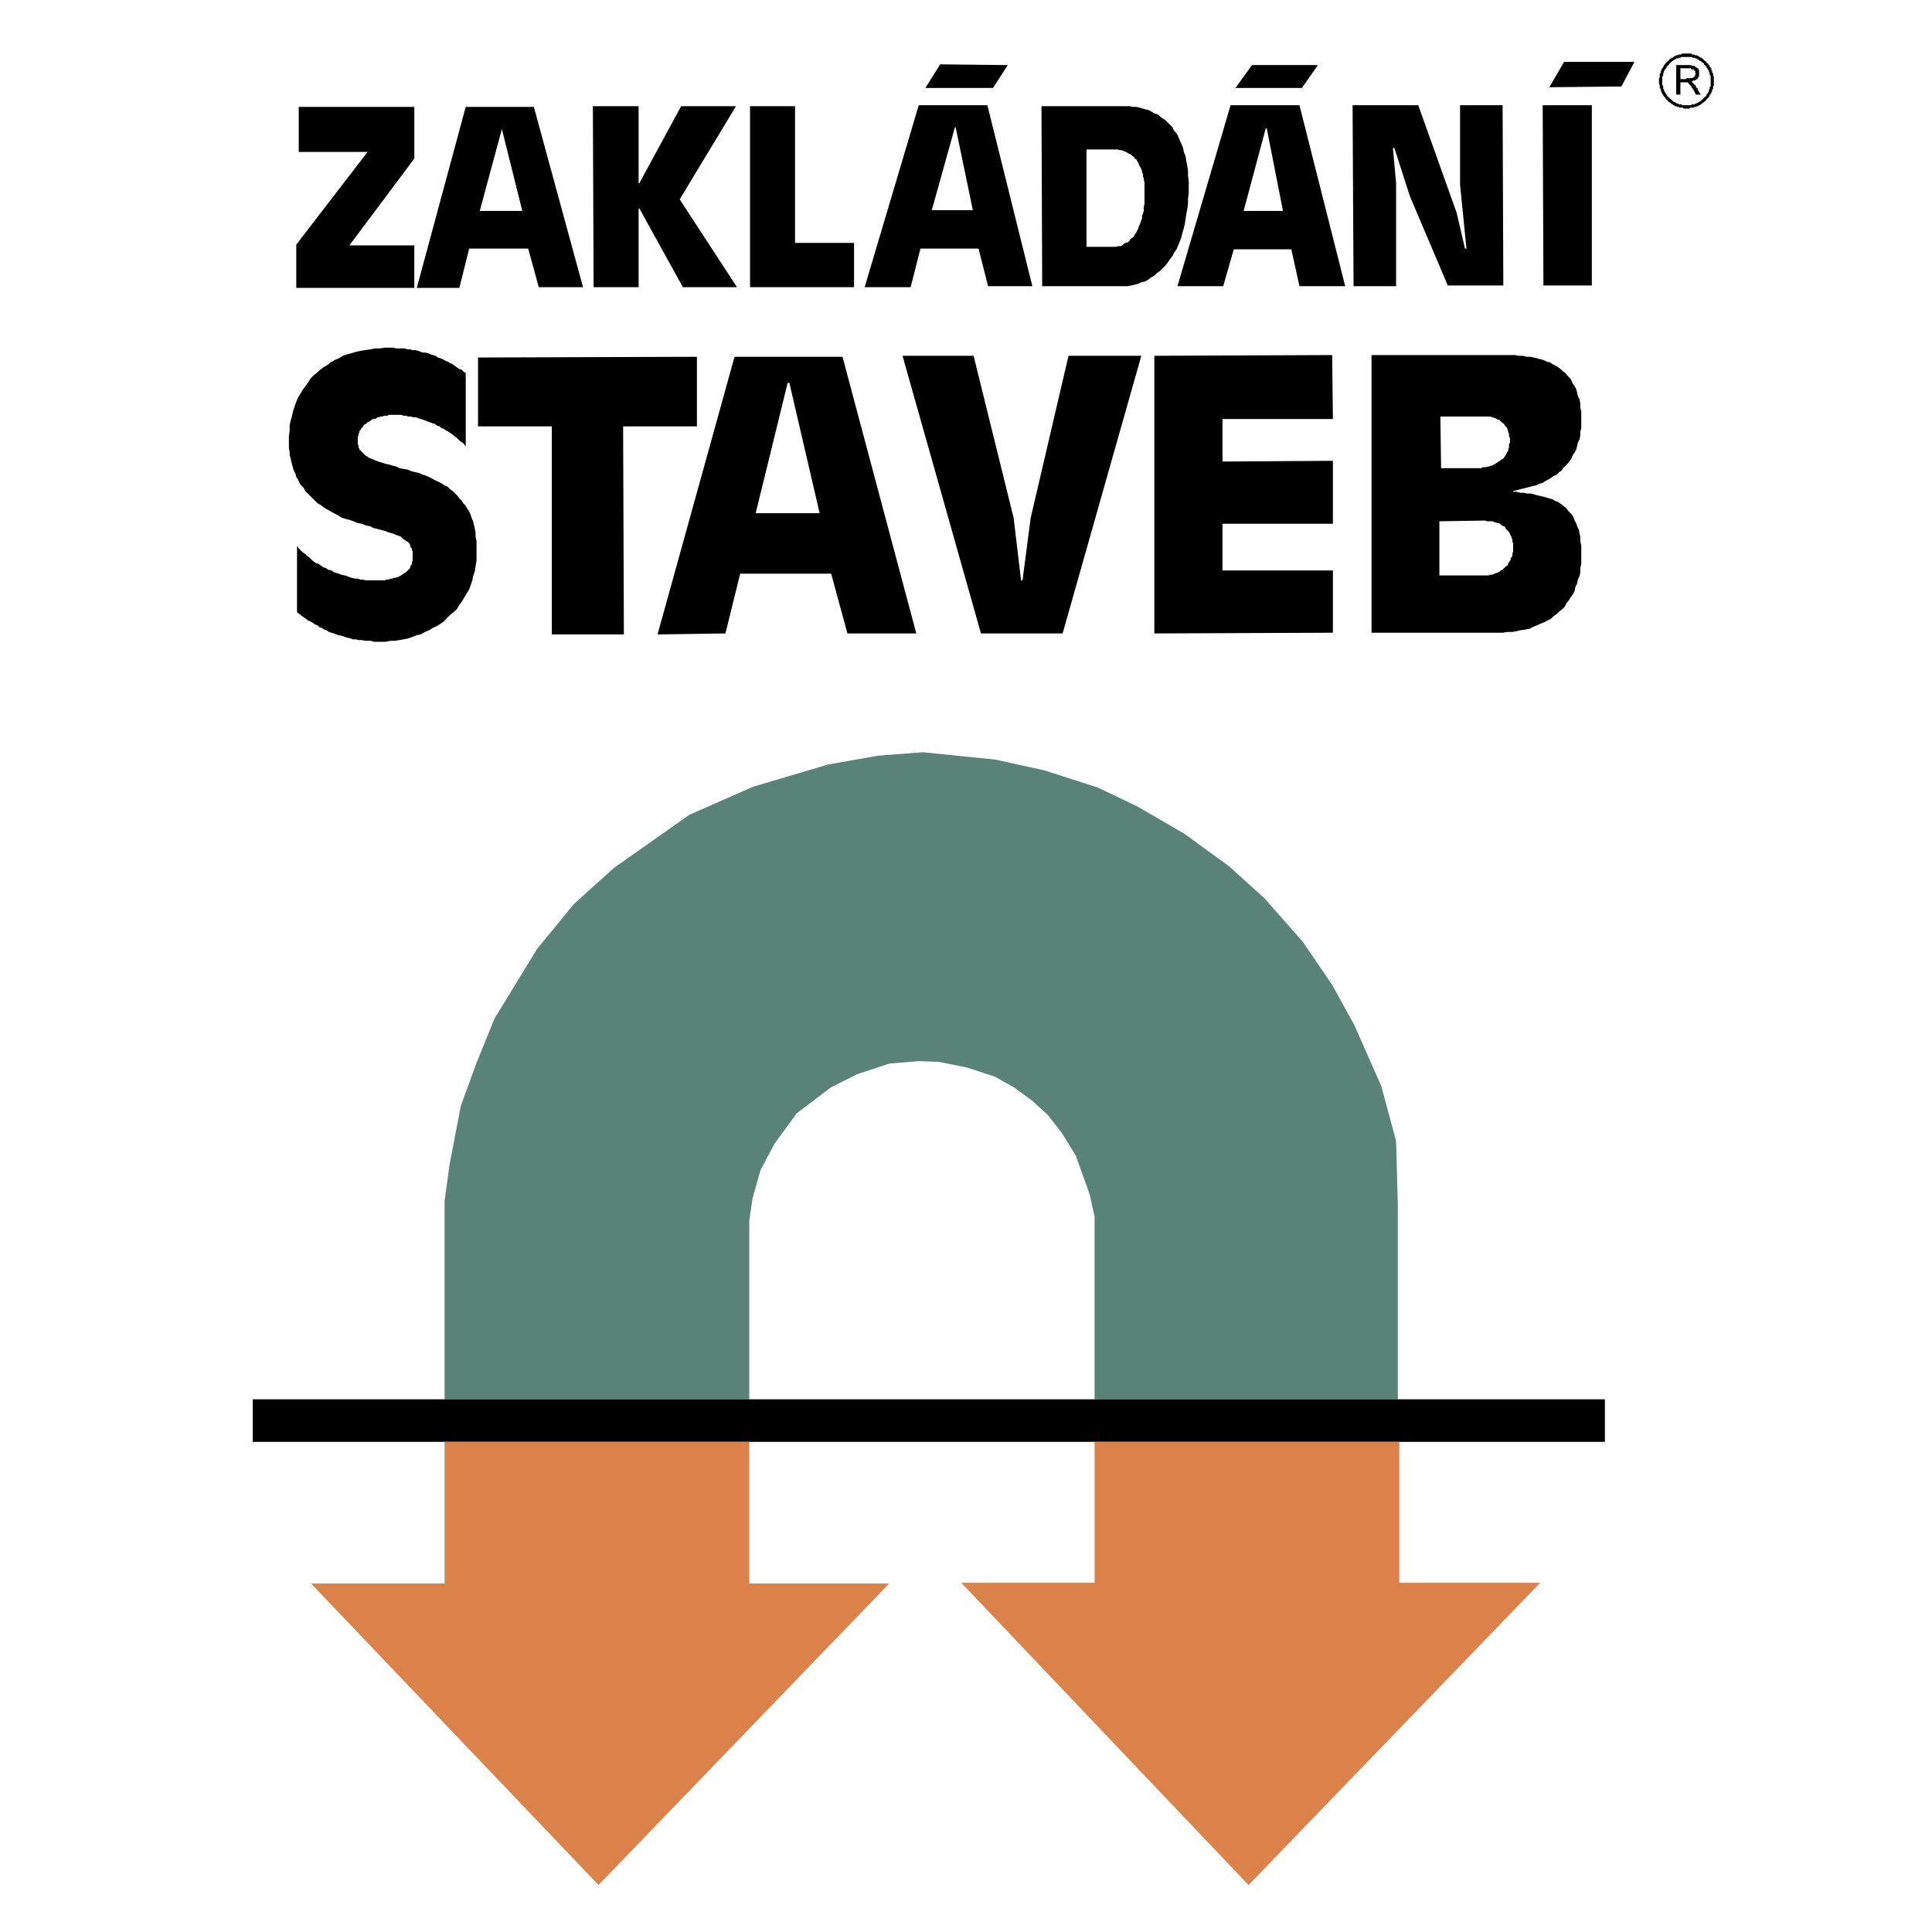
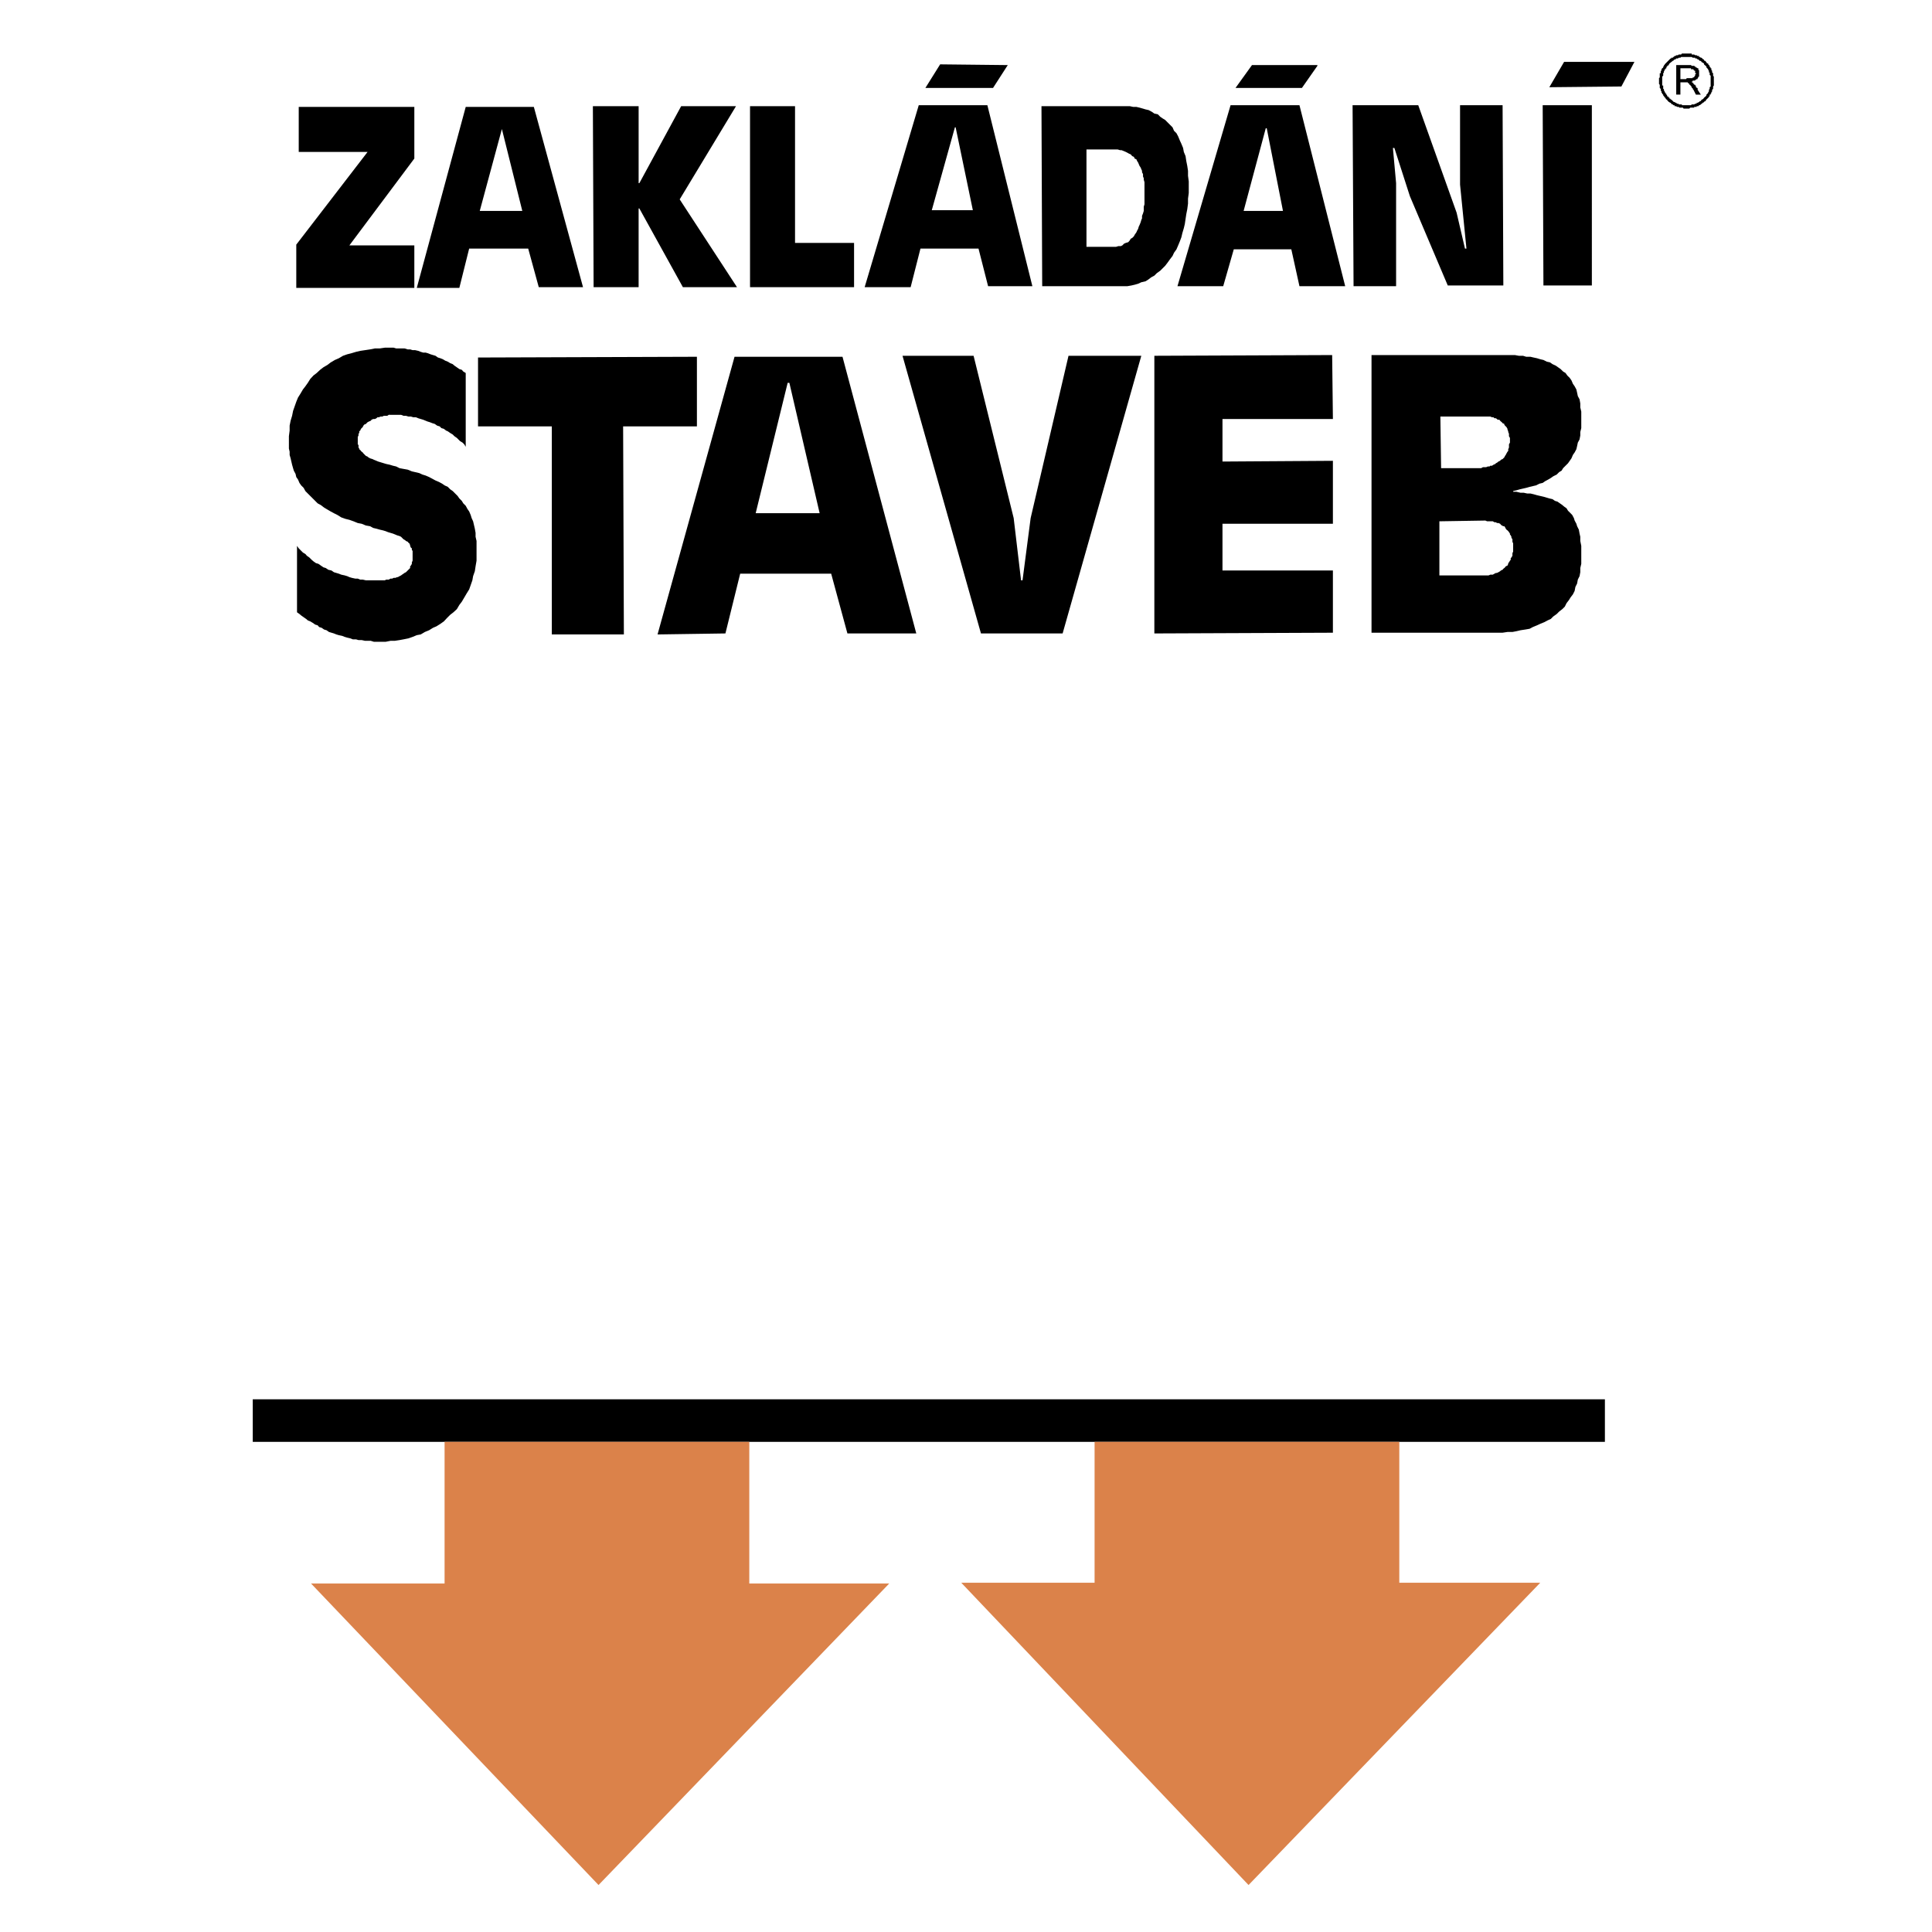
<svg xmlns="http://www.w3.org/2000/svg" width="2500" height="2500" viewBox="0 0 192.756 192.756">
  <g fill-rule="evenodd" clip-rule="evenodd">
    <path fill="#fff" d="M0 0h192.756v192.756H0V0z" />
-     <path fill="#598376" d="M44.356 139.608v-19.777l.491-3.606 1.128-5.889 1.57-4.295 1.792-4.416 4.245-6.944 3.68-4.491 4-3.607 7.532-5.3 6.356-2.797 7.459-2.209 4.981-.882 4.491-.344 7.237.736 4.909 1.08 5.324 1.717 3.902 1.865 4.66 2.699 4.491 3.264 3.533 3.19 3.828 4.342 2.945 4.319 2.209 4 2.697 6.109 1.473 5.472.172 6.306v19.458h-30.254v-18.231l-.49-2.208-1.375-3.853-1.399-2.282-1.398-1.791-1.619-1.472-1.791-1.3-1.889-1.056-2.675-.883-2.871-.589-2.036-.074-2.945.246-3.19 1.055-2.601 1.301-3.435 2.6-2.208 3.019-1.399 2.625-.81 2.871-.319 2.184v17.838H44.356z" />
    <path d="M25.217 139.608v4.246h134.904v-4.246H25.217z" />
    <path fill="#db824a" d="M44.356 143.854v14.132H31.032l28.684 30.083 29.003-30.083H74.757v-14.132H44.356zM109.207 143.854v14.059H95.908l28.66 30.156 29.1-30.156h-14.059v-14.059h-30.402z" />
    <path d="M170.992 8.04v.492l-.074.098v.246l-.098.074V9.12l-.074.074v.074l-.074.098v.073h-.098V9.61h-.074v.074l-.072.074-.098.098-.074.074-.074.073v.098h-.098l-.074.074-.072.073h-.1v.099h-.072l-.074.073-.1.074h-.072l-.074.098h-.172v.074h-.244v.074h-.392l-.1.098H167.976l-.074-.098h-.344l-.074-.074h-.172l-.072-.074h-.172v-.098h-.148v-.074h-.098l-.074-.073-.072-.099h-.1v-.073h-.072l-.074-.074-.098-.098V9.93h-.074l-.074-.074v-.098h-.098v-.074l-.076-.074-.072-.098v-.074l-.1-.073v-.098h-.072V9.12l-.074-.098v-.147l-.098-.099v-.319l-.074-.074v-.588l.074-.074V7.304h.098v-.245h.074v-.148l.072-.098.1-.074v-.073l.072-.098v-.074h.074V6.42l.098-.098.074-.074.074-.074.098-.099.074-.073.072-.074.1-.099h.072v-.071h.172v-.074h.074l.074-.098h.098l.074-.074h.172l.072-.074h.246l.074-.098H168.782v.098h.246l.098.074h.146l.1.074h.146v.098h.072l.1.074h.074l.072.074.1.099h.072v.074l.074.073h.098v.099h.074v.074l.074.074h.098v.095l.072.074.074.074v.098l.098.073v.074h.074v.172l.074.073v.172l.098.073v.245l.074.099v.393h.002zm-.32 0v-.491l-.098-.073V7.23h-.074V7.059l-.072-.073v-.075l-.098-.098-.074-.074v-.073l-.074-.098-.098-.074-.074-.074v-.097h-.072v-.074h-.1l-.072-.074-.074-.099h-.1l-.072-.073-.074-.074h-.072l-.1-.099h-.146v-.072h-.246l-.098-.074H167.728l-.074.074h-.172l-.072.074h-.172l-.074.099h-.098l-.074.074-.074.073h-.098v.099h-.074l-.072.074-.1.074-.072.098v.074h-.074v.074h-.098v.098h-.074v.147h-.074v.098h-.098v.147h-.074V7.23l-.072.073v.245l-.1.099V8.532h.1v.344h.072v.147l.074.098v.074l.098.074v.098h.074v.073l.074.074v.096h.098v.074h.074v.074h.072v.098h.1v.074h.072l.074.073.098.098.074.074h.074l.098.073h.074l.072.099h.172v.073h.32v.074H168.71l.072-.074h.246l.098-.073h.146v-.099h.172v-.073h.074l.072-.074h.1v-.098h.074V9.93h.072l.1-.074.072-.098.074-.074.098-.074.074-.098v-.074l.074-.073.098-.098v-.074l.074-.073v-.172l.074-.074v-.172l.098-.073V8.04zm-3.434-1.546H168.71l.072.074h.246l.098.098h.074v.073h.072l.1.074h.072v.172h.074v.662h-.074v.073l-.072.074v.098h-.1l-.072.073h-.074v.075h-.246v.098H168.71h.072v.074h.098v.074h.074v.098h.074v.074h.098v.074h.074V8.703h.072v.074h.1v.173l.318.49h-.49l-.246-.49-.074-.074v-.1h-.098v-.147h-.072v-.098h-.074v-.074h-.1v-.074l-.072-.098h-.074v-.073h-.736v1.227h-.416V6.494zm.416.319v1.08h.564l.074-.098h.588v-.074h.148v-.074l.098-.099v-.146h.074v-.098h-.074v-.245h-.098v-.074h-.074v-.074h-.244v-.098h-1.056zM29.56 24.406l7.115-9.25h-6.87v-4.49h11.533v5.152L34.86 24.48h6.478v4.245H29.56v-4.319zM46.466 10.666h6.796l4.907 17.986h-4.416l-1.055-3.853h-5.889l-.981 3.926h-4.245l4.883-18.059zm3.607 2.208l-2.208 8.171h4.245l-2.037-8.171zM59.152 10.592h4.564v7.68h.074l4.17-7.68h5.472l-5.619 9.3 5.717 8.759h-5.398l-4.342-7.852h-.074v7.852h-4.491l-.073-18.059zM74.831 10.592h4.49v13.642h5.889v4.417H74.831V10.592zM46.466 44.576l-.147-.246-.172-.171-.245-.147-.173-.172-.146-.148-.246-.171-.171-.172-.246-.147-.245-.172-.172-.073-.221-.173-.245-.073-.172-.172-.245-.073-.246-.172-.245-.074-.246-.098-.245-.074-.172-.073-.245-.098-.245-.074-.246-.074-.245-.098h-.246l-.244-.073h-.246l-.246-.074h-.245l-.245-.098H38.786l-.148.098H38.295l-.147.074h-.172l-.172.073h-.147l-.098.098-.147.074h-.172l-.172.074-.073.098-.172.073-.148.074-.097.098-.074.074-.172.074-.074.098-.073.147-.099.098-.073.073-.074.173-.098.073v.172l-.073.073v.172l-.074.147v.736l.074.074v.245l.073.099v.073l.098.074.074.098.073.073.099.074.073.098.074.074.172.171.171.074.074.074.172.098.246.074.146.073.246.099.171.073.246.074.319.098.246.073.343.074.319.098.319.074.344.172.392.073.417.074.417.171.32.074.417.098.318.147.319.098.344.148.319.172.319.172.344.146.318.172.246.172.319.147.245.246.246.171.245.246.245.245.172.246.245.245.148.245.245.246.172.319.171.245.148.344.098.318.147.32.098.417.074.319.074.417v.392l.097.418v1.963l-.097.564-.074.491-.172.49-.074.417-.171.491-.148.418-.245.392-.245.417-.246.417-.245.32-.245.417-.344.318-.319.246-.319.319-.319.343-.344.245-.392.246-.343.147-.393.245-.417.172-.417.246-.393.073-.417.172-.417.147-.491.099-.392.073-.491.074h-.417l-.491.098h-1.154l-.318-.098h-.565l-.344-.074h-.318l-.246-.073h-.318l-.246-.099-.319-.074-.245-.073-.246-.098-.343-.074-.246-.073-.245-.099-.245-.073-.246-.074-.245-.172-.245-.073-.246-.172-.245-.073-.148-.172-.245-.074-.245-.171-.246-.148-.245-.098-.171-.147-.246-.172-.245-.172-.172-.147-.246-.172v-6.625l.172.246.172.171.245.246.246.147.147.172.245.172.246.245.171.147.246.172.245.073.245.172.246.172.245.074.246.171.319.074.245.172.245.073.246.074.245.098.344.074.245.073.221.098.245.074.344.074h.245l.245.098h.246l.319.073H38.394l.147-.073h.245l.172-.098h.171l.147-.074h.172l.172-.074h.073l.173-.098.147-.073.098-.074.147-.098.098-.074.147-.073.099-.098.073-.074.172-.172.073-.073v-.172l.075-.074.097-.172v-.147l.074-.171v-.982l-.074-.074v-.171l-.097-.074-.075-.172v-.073l-.073-.172-.098-.074-.074-.098-.172-.073-.073-.074-.172-.098-.073-.073-.172-.173-.147-.074-.246-.073-.172-.074-.245-.098-.245-.073-.246-.074-.245-.098-.246-.074-.318-.073-.344-.098-.319-.074-.319-.172-.417-.073-.418-.172-.392-.074-.417-.171-.417-.148-.393-.097-.417-.148-.392-.245-.344-.172-.319-.172-.417-.245-.245-.148-.32-.245-.319-.172-.245-.245-.245-.245-.246-.246-.245-.245-.245-.246-.172-.318-.245-.246-.172-.245-.148-.344-.171-.245-.074-.319-.172-.319-.073-.245-.098-.344-.074-.319-.074-.319-.098-.343v-.32l-.073-.318V43.521l.073-.564v-.491l.098-.491.148-.491.098-.491.147-.417.172-.49.171-.418.246-.392.245-.418.246-.318.245-.344.245-.392.319-.344.32-.245.343-.319.319-.246.417-.245.319-.246.417-.245.393-.171.417-.246.417-.147.393-.099.49-.147.417-.098.491-.073.491-.074.491-.098h.491l.491-.073H39.276l.246.073h.834l.319.098h.245l.246.074h.246l.318.073.246.098.245.074h.245l.246.073.246.099.245.074.245.073.245.172.245.074.246.098.245.147.246.098.245.147.246.098.171.148.246.171.245.172.245.074.148.171.245.148v7.361zM55.054 42.539h-7.361v-6.87l21.838-.074v6.944h-7.362l.075 20.759h-7.19V42.539zM73.285 35.595h10.772l7.361 27.604h-6.871l-1.62-5.962h-9.079l-1.472 5.962-6.772.099 7.681-27.703zm5.471 2.601h-.171L75.395 51.2h6.38l-3.019-13.004zM91.664 10.494h6.846L103 28.553h-4.418l-.957-3.754h-5.79l-.981 3.853h-4.588l5.398-18.158zm3.68 2.208h-.073l-2.307 8.269h4.097l-1.717-8.269zM93.798 6.42l6.747.074-1.471 2.282h-6.749l1.473-2.356zM103.908 10.592h8.808l.344.074h.318l.318.074.344.098.246.074.318.073.318.172.246.172.344.073.244.246.246.171.246.147.244.246.246.246.246.245.146.343.246.246.17.319.172.417.148.32.172.417.072.393.172.417.074.491.098.491.074.49v.491l.074.564v1.153l-.074.564v.491l-.074.564-.098.491-.074.491-.072.491-.1.417-.146.491-.098.417-.148.393-.172.417-.17.393-.246.343-.146.319-.246.319-.246.343-.244.319-.246.245-.246.246-.342.245-.246.246-.318.172-.32.245-.244.147-.418.098-.318.147-.344.098-.318.074-.418.073h-8.49l-.072-17.962zm4.49 14.035H111.341l.246-.073h.244l.148-.074.172-.172.172-.074.244-.073.148-.172.098-.172.146-.074.172-.171.074-.147.172-.245.074-.172.098-.172.072-.245.074-.147.1-.245.072-.246.074-.172v-.245l.098-.246.074-.245v-.417l.072-.246v-2.208l-.072-.245v-.147l-.074-.172v-.245l-.098-.172v-.147l-.074-.171-.072-.172-.1-.147-.074-.172-.072-.172-.098-.147-.074-.172-.172-.073-.074-.172-.172-.074-.146-.171-.172-.074-.172-.098-.146-.074-.172-.074-.246-.098h-.146l-.246-.074h-3.115v9.716zM122.775 10.494h6.871l4.564 18.059h-4.564l-.811-3.68h-5.74l-1.055 3.68h-4.564l5.299-18.059zm3.608 2.306h-.098l-2.209 8.245h3.926l-1.619-8.245zm-1.473-6.306h6.527v.074l-1.545 2.208h-6.625l1.643-2.282zM153.914 10.494h4.906V28.48h-4.832l-.074-17.986zm2.135-4.319h7.018l-1.301 2.454-7.189.073 1.472-2.527zM115.17 35.497l17.74-.073.074 6.379h-11.017v4.245l11.017-.073v6.281h-11.017v4.662h11.017v6.208l-17.814.073V35.497zM136.836 35.424h14.305l.393.073h.418l.318.098h.418l.318.074.344.074.318.098.32.073.342.172.32.073.244.172.32.147.244.172.246.172.246.245.244.147.172.246.246.245.172.245.146.344.172.246.172.318.074.319.072.343.172.319.074.417v.393l.098.417V42.71l-.098.393v.344l-.074.393-.172.319-.072.343-.074.319-.172.319-.172.246-.146.344-.172.245-.172.245-.246.245-.244.246-.148.245-.244.147-.246.245-.344.172-.244.172-.246.146-.318.172-.246.171-.318.074-.344.172-.32.073-.318.074-.344.099-.318.073-.318.074-.344.098-.32.073v.074h.32l.416.098h.32l.342.074h.32l.318.074.344.098.318.074.32.073.342.099.246.073.318.074.246.171.246.074.244.171.246.172.172.147.244.172.148.245.246.245.17.172.172.318.074.245.172.319.074.245.172.344.072.393.074.319v.417l.098.491V56.254l-.098.417v.417l-.074.393-.172.344-.072.393-.172.343-.074.393-.172.343-.244.319-.148.245-.246.319-.17.343-.246.246-.318.245-.246.246-.344.246-.244.245-.32.147-.318.172-.418.171-.318.147-.418.172-.318.172-.418.073-.49.074-.416.098-.393.074h-.492l-.49.074H136.837V35.424h-.001zm6.771 21.985h4.908l.172-.074h.246l.172-.098.146-.074h.098l.148-.073.17-.098.074-.074.172-.074.074-.098.098-.073.074-.074.072-.098.172-.074.074-.172v-.074l.074-.073.098-.172.074-.074v-.172l.072-.073.1-.172V55.2l.072-.172v-.809l-.072-.171v-.246l-.1-.147v-.099l-.072-.147-.074-.074v-.098l-.098-.147-.074-.098-.074-.074-.098-.074-.074-.098-.071-.146-.074-.099h-.098l-.148-.073-.098-.074-.074-.098-.17-.074h-.148l-.098-.074h-.146l-.172-.098h-.564l-.172-.074-4.59.074v5.399h-.001zm.172-10.698h3.999l.172-.099H148.27l.17-.073h.172l.074-.074h.172l.146-.098.172-.074.074-.074.172-.098.074-.074.17-.073.074-.099.172-.073.074-.073.098-.099.074-.147.072-.098.074-.147.098-.172.074-.073v-.172l.074-.172V44.33l.098-.171V43.693l-.098-.172v-.245l-.074-.172v-.074l-.074-.172v-.074l-.098-.171-.074-.074-.072-.073-.074-.098v-.074l-.172-.074-.074-.098-.098-.074-.074-.073-.072-.098h-.172l-.074-.074-.098-.073h-.146l-.1-.098h-.146l-.172-.074h-4.98l.073 5.153zM145.67 10.494v7.925l.637 6.38h-.147l-.834-3.583-3.828-10.722h-6.551l.098 18.059h4.244V18.272l-.318-3.509h.146l1.547 4.809 3.779 8.907h5.545l-.074-17.985h-4.244zM106.605 35.497l-3.777 16.194-.81 6.208h-.147l-.736-6.208-4-16.194h-7.091l7.827 27.702h8.147l7.851-27.702h-7.264z" />
  </g>
</svg>